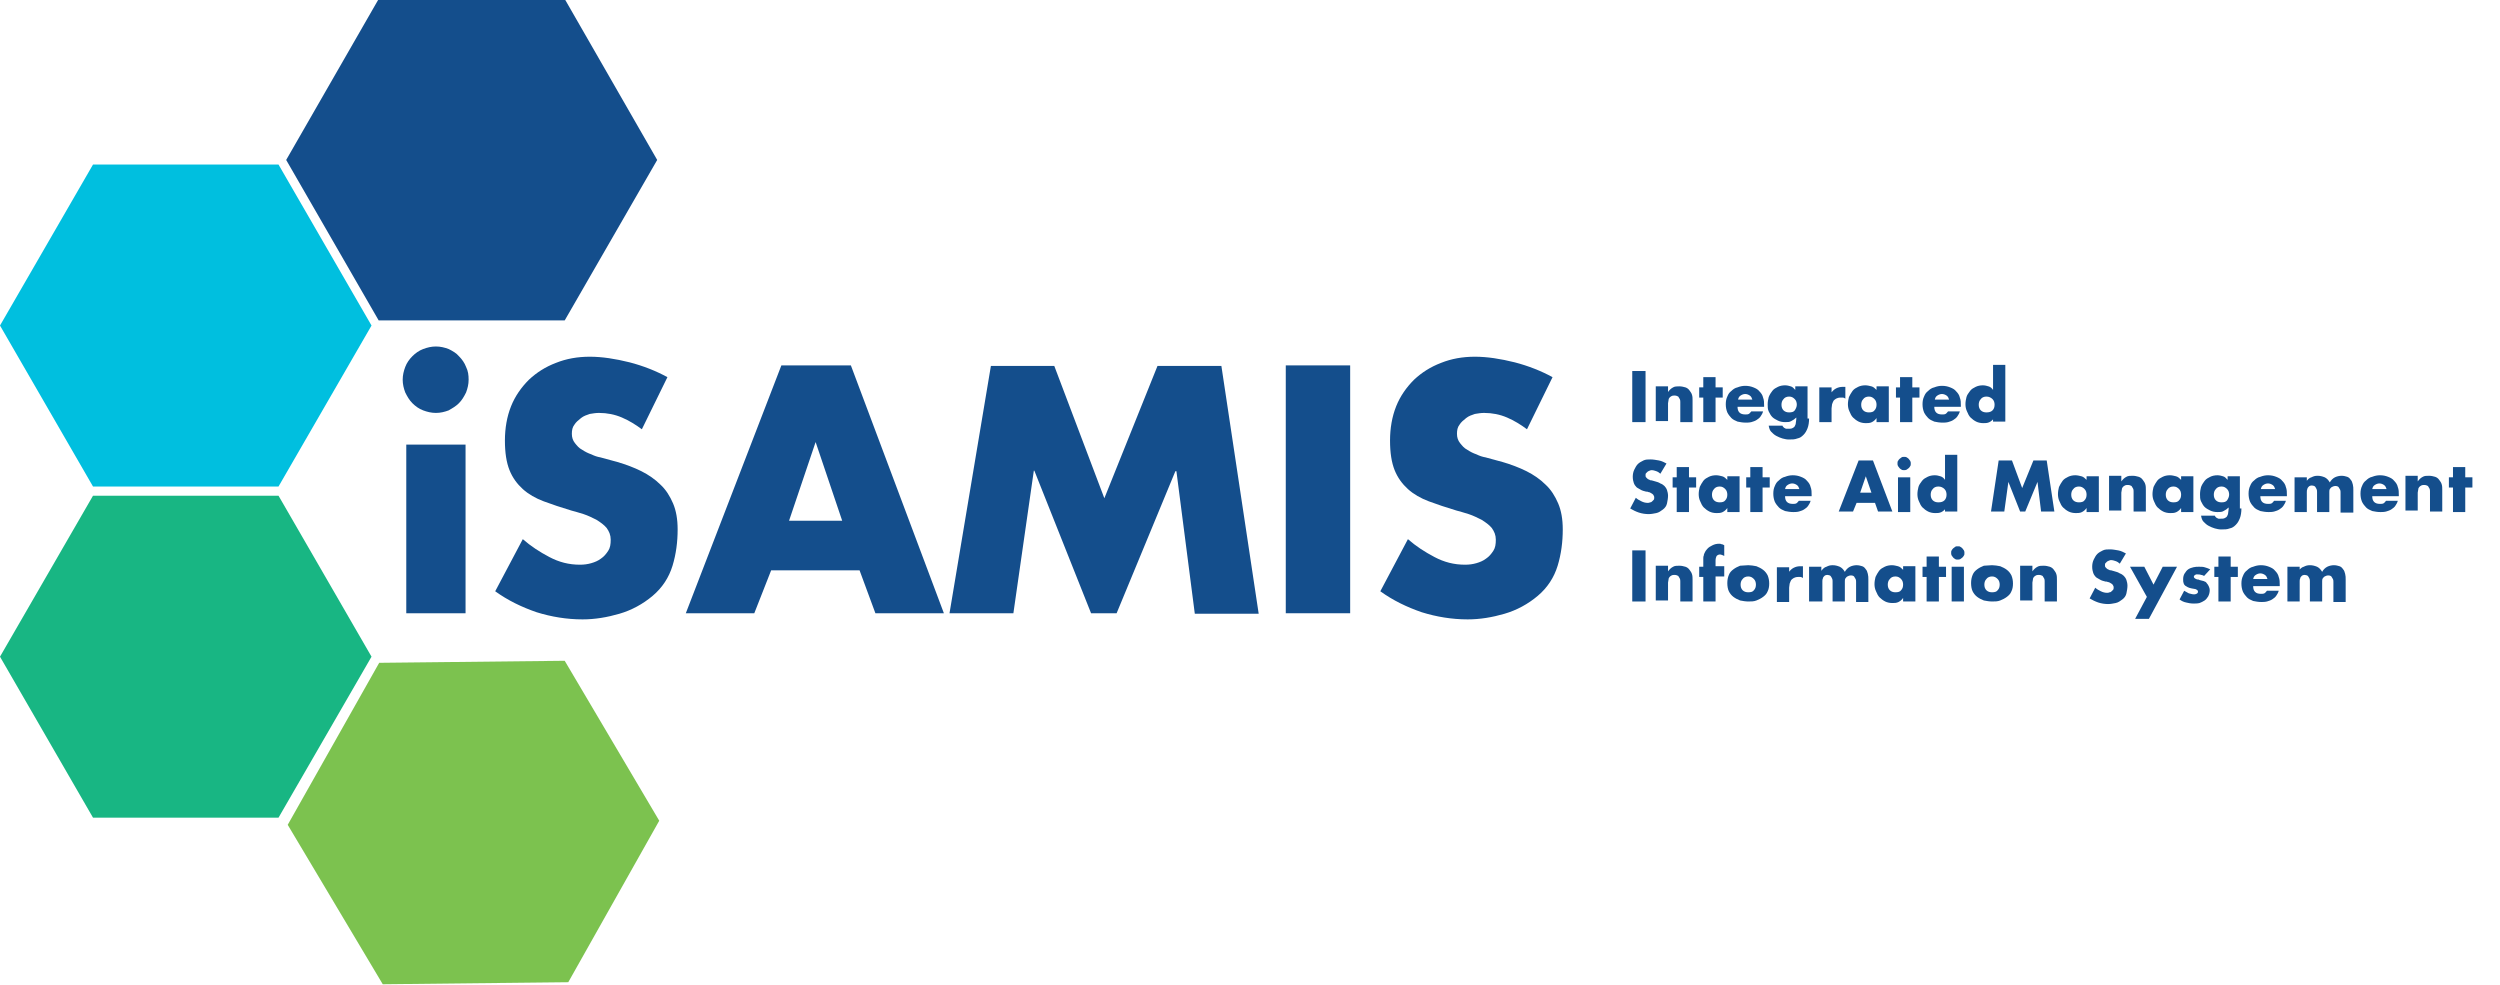
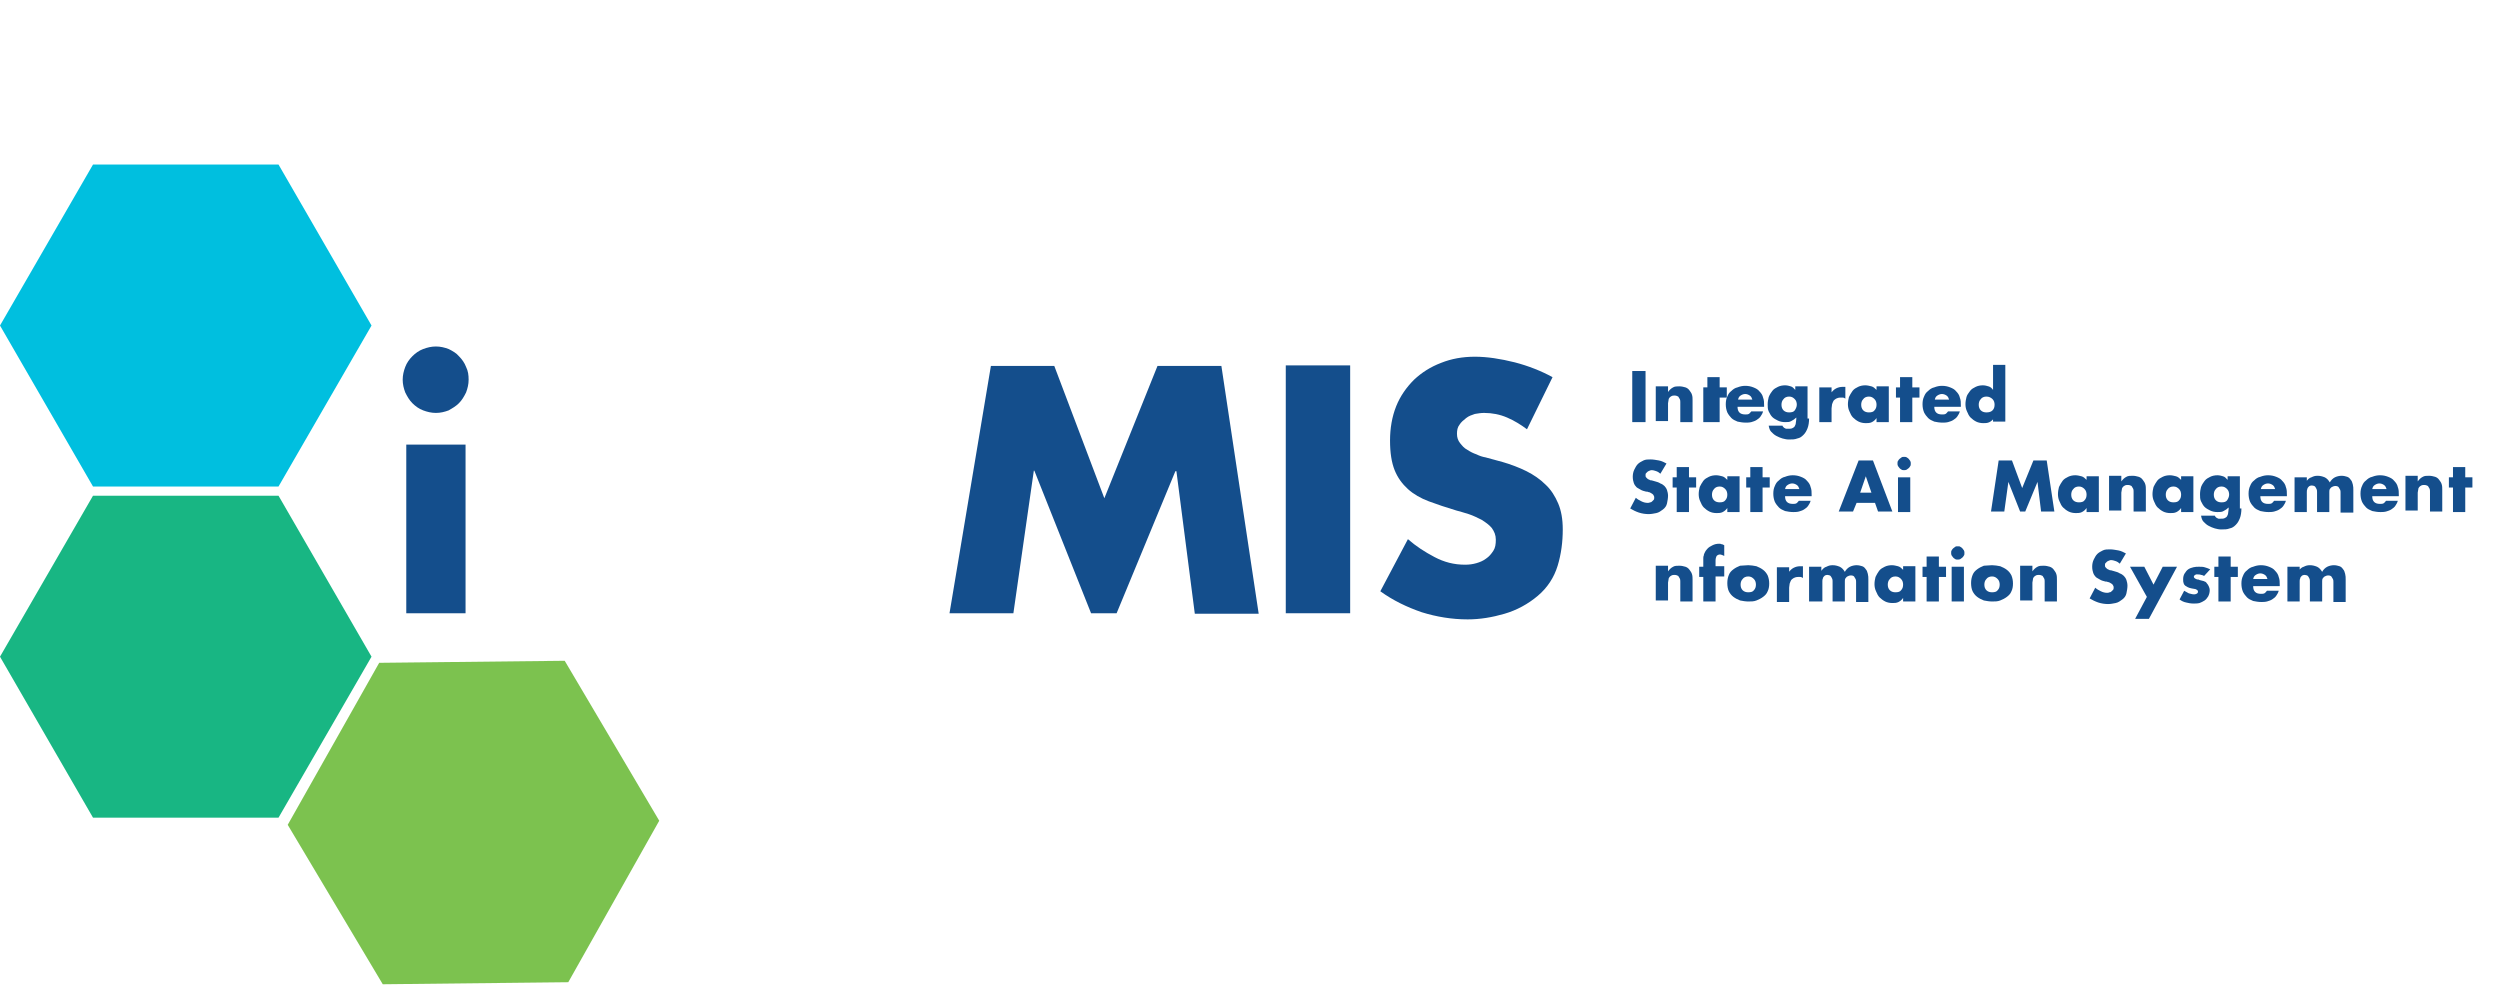
<svg xmlns="http://www.w3.org/2000/svg" version="1.1" id="Layer_1" x="0px" y="0px" viewBox="57 47 489.2 192.8" style="enable-background:new 57 93 500 276.2;" xml:space="preserve">
  <style type="text/css">
	.st0{fill:#00BFDF;}
	.st1{fill:#144E8C;}
	.st2{fill:#7CC24F;}
	.st3{fill:#18B683;}
</style>
  <g>
    <polygon class="st0" points="75.2,142.2 57,110.7 75.2,79.2 111.5,79.2 129.7,110.7 111.5,142.2  " />
-     <polygon class="st1" points="167.5,109.7 185.6,78.3 167.5,46.8 131.1,46.8 113,78.3 131.1,109.7  " />
    <polygon class="st2" points="168.2,239.2 186,207.6 167.5,176.3 131.2,176.7 113.3,208.4 131.9,239.6  " />
    <polygon class="st3" points="111.5,207 129.7,175.5 111.5,144 75.2,144 57,175.5 75.2,207  " />
  </g>
  <g>
    <path class="st1" d="M379,129.6h-2.6v-10h2.6V129.6z" />
    <path class="st1" d="M383.4,123.7L383.4,123.7c0.3-0.4,0.6-0.7,1-0.9c0.3-0.2,0.8-0.2,1.2-0.2c0.5,0,0.8,0.1,1.2,0.2   c0.3,0.1,0.6,0.3,0.8,0.6s0.4,0.5,0.5,0.9c0.1,0.3,0.1,0.7,0.1,1.1v4.2h-2.4v-3.3c0-0.2,0-0.4,0-0.6c0-0.2,0-0.4-0.1-0.6   s-0.2-0.3-0.3-0.5c-0.2-0.1-0.4-0.2-0.7-0.2c-0.2,0-0.4,0-0.6,0.1c-0.2,0.1-0.3,0.2-0.4,0.3c-0.1,0.1-0.2,0.3-0.2,0.5   c0,0.2-0.1,0.4-0.1,0.6v3.5H381v-6.8h2.4V123.7z" />
-     <path class="st1" d="M392.7,129.6h-2.4v-4.8h-0.8v-2h0.8v-2h2.4v2h1.4v2h-1.4V129.6z" />
+     <path class="st1" d="M392.7,129.6h-2.4v-4.8v-2h0.8v-2h2.4v2h1.4v2h-1.4V129.6z" />
    <path class="st1" d="M402.1,126.6H397c0,1,0.5,1.5,1.5,1.5c0.3,0,0.5,0,0.7-0.1c0.2-0.1,0.3-0.3,0.5-0.5h2.3   c-0.1,0.4-0.3,0.7-0.5,1c-0.2,0.3-0.5,0.5-0.8,0.7c-0.3,0.2-0.7,0.3-1,0.4c-0.4,0.1-0.8,0.1-1.1,0.1c-0.6,0-1.1-0.1-1.6-0.2   c-0.5-0.2-0.9-0.4-1.2-0.7s-0.6-0.7-0.8-1.1c-0.2-0.5-0.3-1-0.3-1.6c0-0.6,0.1-1.1,0.3-1.5c0.2-0.5,0.4-0.8,0.8-1.1   c0.3-0.3,0.7-0.6,1.2-0.7c0.5-0.2,1-0.3,1.5-0.3c0.6,0,1.1,0.1,1.6,0.3c0.5,0.2,0.9,0.4,1.2,0.8c0.3,0.3,0.6,0.7,0.7,1.2   c0.2,0.5,0.2,1,0.2,1.6V126.6z M399.9,125.2c-0.1-0.3-0.2-0.6-0.5-0.8c-0.3-0.2-0.6-0.3-0.9-0.3c-0.3,0-0.6,0.1-0.9,0.3   c-0.3,0.2-0.4,0.4-0.5,0.8H399.9z" />
    <path class="st1" d="M411,128.9c0,0.7-0.1,1.4-0.3,1.9c-0.2,0.5-0.4,0.9-0.8,1.3s-0.7,0.6-1.2,0.7c-0.5,0.2-1,0.2-1.7,0.2   c-0.4,0-0.8-0.1-1.2-0.2c-0.4-0.1-0.8-0.3-1.2-0.5c-0.4-0.2-0.7-0.5-1-0.8s-0.4-0.7-0.5-1.2h2.7c0,0.1,0.1,0.2,0.2,0.3   c0.1,0.1,0.2,0.2,0.3,0.2c0.1,0.1,0.2,0.1,0.3,0.1c0.1,0,0.2,0,0.3,0c0.3,0,0.6,0,0.8-0.1c0.2-0.1,0.4-0.2,0.5-0.4   c0.1-0.2,0.2-0.4,0.2-0.6s0.1-0.5,0.1-0.8v-0.3c-0.3,0.3-0.6,0.5-1,0.7c-0.3,0.2-0.7,0.2-1.2,0.2c-0.5,0-1-0.1-1.4-0.3   c-0.4-0.2-0.8-0.4-1.1-0.7s-0.5-0.7-0.7-1.1c-0.2-0.4-0.2-0.9-0.2-1.4c0-0.5,0.1-1,0.2-1.4c0.2-0.5,0.4-0.8,0.7-1.2   s0.7-0.6,1.1-0.8c0.4-0.2,0.9-0.3,1.4-0.3c0.4,0,0.8,0.1,1.1,0.2c0.4,0.1,0.6,0.4,0.9,0.7h0v-0.7h2.4V128.9z M407.1,124.6   c-0.5,0-0.9,0.2-1.1,0.5c-0.3,0.3-0.4,0.7-0.4,1.1c0,0.4,0.1,0.8,0.4,1.1c0.3,0.3,0.7,0.4,1.1,0.4c0.5,0,0.9-0.1,1.1-0.4   s0.4-0.7,0.4-1.1c0-0.4-0.1-0.8-0.4-1.1S407.6,124.6,407.1,124.6z" />
    <path class="st1" d="M415.3,123.9L415.3,123.9c0.3-0.4,0.6-0.7,1-0.9s0.8-0.3,1.3-0.3h0.5v2.3c-0.2-0.1-0.3-0.2-0.5-0.2   c-0.2,0-0.3,0-0.5,0c-0.3,0-0.6,0.1-0.8,0.2c-0.2,0.1-0.4,0.3-0.5,0.4c-0.1,0.2-0.2,0.4-0.3,0.7c0,0.3-0.1,0.5-0.1,0.8v2.7h-2.4   v-6.8h2.4V123.9z" />
    <path class="st1" d="M426.6,129.6h-2.4v-0.8h0c-0.2,0.3-0.5,0.6-0.9,0.8s-0.8,0.2-1.2,0.2c-0.5,0-1-0.1-1.4-0.3s-0.8-0.5-1.1-0.8   c-0.3-0.3-0.5-0.7-0.7-1.2c-0.2-0.4-0.3-0.9-0.3-1.4s0.1-1,0.2-1.4c0.2-0.4,0.4-0.8,0.7-1.2s0.7-0.6,1.1-0.8   c0.4-0.2,0.9-0.3,1.4-0.3c0.4,0,0.8,0.1,1.2,0.2c0.4,0.1,0.7,0.4,1,0.7v-0.7h2.4V129.6z M422.7,124.6c-0.5,0-0.9,0.2-1.1,0.5   c-0.3,0.3-0.4,0.7-0.4,1.1c0,0.4,0.1,0.8,0.4,1.1c0.3,0.3,0.7,0.4,1.1,0.4c0.5,0,0.9-0.1,1.1-0.4c0.3-0.3,0.4-0.7,0.4-1.1   c0-0.4-0.1-0.8-0.4-1.1S423.2,124.6,422.7,124.6z" />
    <path class="st1" d="M431.2,129.6h-2.4v-4.8H428v-2h0.8v-2h2.4v2h1.4v2h-1.4V129.6z" />
    <path class="st1" d="M440.6,126.6h-5.1c0,1,0.5,1.5,1.5,1.5c0.3,0,0.5,0,0.7-0.1c0.2-0.1,0.3-0.3,0.5-0.5h2.3   c-0.1,0.4-0.3,0.7-0.5,1c-0.2,0.3-0.5,0.5-0.8,0.7c-0.3,0.2-0.7,0.3-1,0.4c-0.4,0.1-0.8,0.1-1.1,0.1c-0.6,0-1.1-0.1-1.6-0.2   c-0.5-0.2-0.9-0.4-1.2-0.7s-0.6-0.7-0.8-1.1c-0.2-0.5-0.3-1-0.3-1.6c0-0.6,0.1-1.1,0.3-1.5c0.2-0.5,0.4-0.8,0.8-1.1   c0.3-0.3,0.7-0.6,1.2-0.7c0.5-0.2,1-0.3,1.5-0.3c0.6,0,1.1,0.1,1.6,0.3c0.5,0.2,0.9,0.4,1.2,0.8c0.3,0.3,0.6,0.7,0.7,1.2   c0.2,0.5,0.2,1,0.2,1.6V126.6z M438.4,125.2c-0.1-0.3-0.2-0.6-0.5-0.8c-0.3-0.2-0.6-0.3-0.9-0.3c-0.3,0-0.6,0.1-0.9,0.3   c-0.3,0.2-0.4,0.4-0.5,0.8H438.4z" />
    <path class="st1" d="M447.2,128.8L447.2,128.8c-0.2,0.3-0.5,0.6-0.9,0.8s-0.8,0.2-1.2,0.2c-0.5,0-1-0.1-1.4-0.3s-0.8-0.5-1.1-0.8   c-0.3-0.3-0.5-0.7-0.7-1.2c-0.2-0.4-0.3-0.9-0.3-1.4s0.1-1,0.2-1.4s0.4-0.8,0.7-1.2s0.7-0.6,1.1-0.8c0.4-0.2,0.9-0.3,1.4-0.3   c0.4,0,0.8,0.1,1.1,0.2c0.4,0.1,0.7,0.4,0.9,0.7v-4.9h2.4v11.1h-2.4V128.8z M445.7,124.6c-0.5,0-0.9,0.2-1.1,0.5   c-0.3,0.3-0.4,0.7-0.4,1.1c0,0.4,0.1,0.8,0.4,1.1c0.3,0.3,0.7,0.4,1.1,0.4c0.5,0,0.9-0.1,1.2-0.4c0.3-0.3,0.4-0.7,0.4-1.1   c0-0.4-0.1-0.8-0.4-1.1S446.2,124.6,445.7,124.6z" />
    <path class="st1" d="M381.9,139.7c-0.2-0.2-0.5-0.4-0.8-0.5s-0.6-0.2-0.9-0.2c-0.1,0-0.2,0-0.4,0.1s-0.3,0.1-0.4,0.2   c-0.1,0.1-0.2,0.2-0.3,0.3c-0.1,0.1-0.1,0.2-0.1,0.4c0,0.1,0,0.3,0.1,0.4c0.1,0.1,0.2,0.2,0.3,0.3c0.1,0.1,0.2,0.1,0.4,0.2   c0.1,0.1,0.3,0.1,0.4,0.1l0.7,0.2c0.4,0.1,0.7,0.2,1,0.4c0.3,0.1,0.6,0.3,0.8,0.5c0.2,0.2,0.4,0.5,0.5,0.8s0.2,0.7,0.2,1.1   c0,0.5-0.1,1-0.2,1.5c-0.1,0.5-0.4,0.9-0.8,1.2c-0.4,0.3-0.8,0.6-1.3,0.7c-0.5,0.1-1,0.2-1.5,0.2c-0.6,0-1.3-0.1-1.9-0.3   s-1.2-0.5-1.7-0.8l1.1-2.1c0.3,0.3,0.7,0.5,1.1,0.7c0.4,0.2,0.8,0.3,1.2,0.3c0.2,0,0.3,0,0.5-0.1c0.2,0,0.3-0.1,0.4-0.2   c0.1-0.1,0.2-0.2,0.3-0.3c0.1-0.1,0.1-0.3,0.1-0.5c0-0.2-0.1-0.3-0.2-0.5c-0.1-0.1-0.2-0.2-0.4-0.3c-0.2-0.1-0.3-0.2-0.5-0.2   c-0.2-0.1-0.3-0.1-0.5-0.1c-0.4-0.1-0.8-0.2-1.1-0.4s-0.6-0.3-0.8-0.5c-0.2-0.2-0.4-0.5-0.5-0.8c-0.1-0.3-0.2-0.7-0.2-1.2   c0-0.5,0.1-1,0.3-1.4c0.2-0.4,0.4-0.8,0.7-1.1s0.7-0.5,1.1-0.7c0.4-0.2,0.9-0.2,1.4-0.2c0.5,0,1,0.1,1.6,0.2s1.1,0.4,1.5,0.6   L381.9,139.7z" />
    <path class="st1" d="M387.5,147.2h-2.4v-4.8h-0.8v-2h0.8v-2h2.4v2h1.4v2h-1.4V147.2z" />
    <path class="st1" d="M397.4,147.2H395v-0.8h0c-0.2,0.3-0.5,0.6-0.9,0.8s-0.8,0.2-1.2,0.2c-0.5,0-1-0.1-1.4-0.3s-0.8-0.5-1.1-0.8   c-0.3-0.3-0.5-0.7-0.7-1.2c-0.2-0.4-0.3-0.9-0.3-1.4s0.1-1,0.2-1.4c0.2-0.4,0.4-0.8,0.7-1.2s0.7-0.6,1.1-0.8   c0.4-0.2,0.9-0.3,1.4-0.3c0.4,0,0.8,0.1,1.2,0.2c0.4,0.1,0.7,0.4,1,0.7v-0.7h2.4V147.2z M393.5,142.2c-0.5,0-0.9,0.2-1.1,0.5   c-0.3,0.3-0.4,0.7-0.4,1.1c0,0.4,0.1,0.8,0.4,1.1c0.3,0.3,0.7,0.4,1.1,0.4c0.5,0,0.9-0.1,1.1-0.4c0.3-0.3,0.4-0.7,0.4-1.1   c0-0.4-0.1-0.8-0.4-1.1S394,142.2,393.5,142.2z" />
    <path class="st1" d="M401.9,147.2h-2.4v-4.8h-0.8v-2h0.8v-2h2.4v2h1.4v2h-1.4V147.2z" />
    <path class="st1" d="M411.4,144.1h-5.1c0,1,0.5,1.5,1.5,1.5c0.3,0,0.5,0,0.7-0.1c0.2-0.1,0.3-0.3,0.5-0.5h2.3   c-0.1,0.4-0.3,0.7-0.5,1c-0.2,0.3-0.5,0.5-0.8,0.7c-0.3,0.2-0.7,0.3-1,0.4c-0.4,0.1-0.8,0.1-1.1,0.1c-0.6,0-1.1-0.1-1.6-0.2   c-0.5-0.2-0.9-0.4-1.2-0.7s-0.6-0.7-0.8-1.1c-0.2-0.5-0.3-1-0.3-1.6c0-0.6,0.1-1.1,0.3-1.5c0.2-0.5,0.4-0.8,0.8-1.1   c0.3-0.3,0.7-0.6,1.2-0.7c0.5-0.2,1-0.3,1.5-0.3c0.6,0,1.1,0.1,1.6,0.3c0.5,0.2,0.9,0.4,1.2,0.8c0.3,0.3,0.6,0.7,0.7,1.2   c0.2,0.5,0.2,1,0.2,1.6V144.1z M409.1,142.7c-0.1-0.3-0.2-0.6-0.5-0.8c-0.3-0.2-0.6-0.3-0.9-0.3c-0.3,0-0.6,0.1-0.9,0.3   c-0.3,0.2-0.4,0.4-0.5,0.8H409.1z" />
    <path class="st1" d="M420.3,145.4l-0.7,1.7h-2.8l3.9-10h2.8l3.8,10h-2.8l-0.6-1.7H420.3z M422.1,140.2L422.1,140.2l-1.1,3.2h2.2   L422.1,140.2z" />
    <path class="st1" d="M429.6,136.4c0.2,0,0.4,0,0.5,0.1c0.2,0.1,0.3,0.2,0.4,0.3c0.1,0.1,0.2,0.3,0.3,0.4c0.1,0.2,0.1,0.3,0.1,0.5   c0,0.2,0,0.4-0.1,0.5c-0.1,0.2-0.2,0.3-0.3,0.4c-0.1,0.1-0.3,0.2-0.4,0.3c-0.2,0.1-0.3,0.1-0.5,0.1s-0.4,0-0.5-0.1   c-0.2-0.1-0.3-0.2-0.4-0.3c-0.1-0.1-0.2-0.3-0.3-0.4c-0.1-0.2-0.1-0.3-0.1-0.5c0-0.2,0-0.4,0.1-0.5c0.1-0.2,0.2-0.3,0.3-0.4   s0.3-0.2,0.4-0.3C429.2,136.4,429.4,136.4,429.6,136.4z M430.8,147.2h-2.4v-6.8h2.4V147.2z" />
-     <path class="st1" d="M437.8,146.4L437.8,146.4c-0.2,0.3-0.5,0.6-0.9,0.8s-0.8,0.2-1.2,0.2c-0.5,0-1-0.1-1.4-0.3s-0.8-0.5-1.1-0.8   c-0.3-0.3-0.5-0.7-0.7-1.2c-0.2-0.4-0.3-0.9-0.3-1.4s0.1-1,0.2-1.4s0.4-0.8,0.7-1.2s0.7-0.6,1.1-0.8c0.4-0.2,0.9-0.3,1.4-0.3   c0.4,0,0.8,0.1,1.1,0.2c0.4,0.1,0.7,0.4,0.9,0.7v-4.9h2.4v11.1h-2.4V146.4z M436.3,142.2c-0.5,0-0.9,0.2-1.1,0.5   c-0.3,0.3-0.4,0.7-0.4,1.1c0,0.4,0.1,0.8,0.4,1.1c0.3,0.3,0.7,0.4,1.1,0.4c0.5,0,0.9-0.1,1.2-0.4c0.3-0.3,0.4-0.7,0.4-1.1   c0-0.4-0.1-0.8-0.4-1.1S436.8,142.2,436.3,142.2z" />
    <path class="st1" d="M448.1,137.1h2.6l2,5.4l2.2-5.4h2.6l1.5,10h-2.6l-0.7-5.8h0l-2.4,5.8h-1l-2.3-5.8h0l-0.8,5.8h-2.6L448.1,137.1   z" />
    <path class="st1" d="M467.7,147.2h-2.4v-0.8h0c-0.2,0.3-0.5,0.6-0.9,0.8s-0.8,0.2-1.2,0.2c-0.5,0-1-0.1-1.4-0.3s-0.8-0.5-1.1-0.8   c-0.3-0.3-0.5-0.7-0.7-1.2c-0.2-0.4-0.3-0.9-0.3-1.4s0.1-1,0.2-1.4c0.2-0.4,0.4-0.8,0.7-1.2s0.7-0.6,1.1-0.8   c0.4-0.2,0.9-0.3,1.4-0.3c0.4,0,0.8,0.1,1.2,0.2c0.4,0.1,0.7,0.4,1,0.7v-0.7h2.4V147.2z M463.8,142.2c-0.5,0-0.9,0.2-1.1,0.5   c-0.3,0.3-0.4,0.7-0.4,1.1c0,0.4,0.1,0.8,0.4,1.1c0.3,0.3,0.7,0.4,1.1,0.4c0.5,0,0.9-0.1,1.1-0.4c0.3-0.3,0.4-0.7,0.4-1.1   c0-0.4-0.1-0.8-0.4-1.1S464.3,142.2,463.8,142.2z" />
    <path class="st1" d="M472.1,141.2L472.1,141.2c0.3-0.4,0.6-0.7,1-0.9c0.3-0.2,0.8-0.2,1.2-0.2c0.5,0,0.8,0.1,1.2,0.2   c0.3,0.1,0.6,0.3,0.8,0.6s0.4,0.5,0.5,0.9c0.1,0.3,0.1,0.7,0.1,1.1v4.2h-2.4v-3.3c0-0.2,0-0.4,0-0.6c0-0.2,0-0.4-0.1-0.6   s-0.2-0.3-0.3-0.5c-0.2-0.1-0.4-0.2-0.7-0.2c-0.2,0-0.4,0-0.6,0.1c-0.2,0.1-0.3,0.2-0.4,0.3c-0.1,0.1-0.2,0.3-0.2,0.5   c0,0.2-0.1,0.4-0.1,0.6v3.5h-2.4v-6.8h2.4V141.2z" />
    <path class="st1" d="M486.2,147.2h-2.4v-0.8h0c-0.2,0.3-0.5,0.6-0.9,0.8s-0.8,0.2-1.2,0.2c-0.5,0-1-0.1-1.4-0.3s-0.8-0.5-1.1-0.8   c-0.3-0.3-0.5-0.7-0.7-1.2c-0.2-0.4-0.3-0.9-0.3-1.4s0.1-1,0.2-1.4c0.2-0.4,0.4-0.8,0.7-1.2s0.7-0.6,1.1-0.8   c0.4-0.2,0.9-0.3,1.4-0.3c0.4,0,0.8,0.1,1.2,0.2c0.4,0.1,0.7,0.4,1,0.7v-0.7h2.4V147.2z M482.3,142.2c-0.5,0-0.9,0.2-1.1,0.5   c-0.3,0.3-0.4,0.7-0.4,1.1c0,0.4,0.1,0.8,0.4,1.1c0.3,0.3,0.7,0.4,1.1,0.4c0.5,0,0.9-0.1,1.1-0.4c0.3-0.3,0.4-0.7,0.4-1.1   c0-0.4-0.1-0.8-0.4-1.1S482.8,142.2,482.3,142.2z" />
    <path class="st1" d="M495.6,146.5c0,0.7-0.1,1.4-0.3,1.9c-0.2,0.5-0.4,0.9-0.8,1.3s-0.7,0.6-1.2,0.7c-0.5,0.2-1,0.2-1.7,0.2   c-0.4,0-0.8-0.1-1.2-0.2c-0.4-0.1-0.8-0.3-1.2-0.5c-0.4-0.2-0.7-0.5-1-0.8s-0.4-0.7-0.5-1.2h2.7c0,0.1,0.1,0.2,0.2,0.3   c0.1,0.1,0.2,0.2,0.3,0.2c0.1,0.1,0.2,0.1,0.3,0.1c0.1,0,0.2,0,0.3,0c0.3,0,0.6,0,0.8-0.1c0.2-0.1,0.4-0.2,0.5-0.4   c0.1-0.2,0.2-0.4,0.2-0.6s0.1-0.5,0.1-0.8v-0.3c-0.3,0.3-0.6,0.5-1,0.7c-0.3,0.2-0.7,0.2-1.2,0.2c-0.5,0-1-0.1-1.4-0.3   c-0.4-0.2-0.8-0.4-1.1-0.7s-0.5-0.7-0.7-1.1c-0.2-0.4-0.2-0.9-0.2-1.4c0-0.5,0.1-1,0.2-1.4c0.2-0.5,0.4-0.8,0.7-1.2   s0.7-0.6,1.1-0.8c0.4-0.2,0.9-0.3,1.4-0.3c0.4,0,0.8,0.1,1.1,0.2c0.4,0.1,0.6,0.4,0.9,0.7h0v-0.7h2.4V146.5z M491.7,142.2   c-0.5,0-0.9,0.2-1.1,0.5c-0.3,0.3-0.4,0.7-0.4,1.1c0,0.4,0.1,0.8,0.4,1.1c0.3,0.3,0.7,0.4,1.1,0.4c0.5,0,0.9-0.1,1.1-0.4   s0.4-0.7,0.4-1.1c0-0.4-0.1-0.8-0.4-1.1S492.2,142.2,491.7,142.2z" />
    <path class="st1" d="M504.4,144.1h-5.1c0,1,0.5,1.5,1.5,1.5c0.3,0,0.5,0,0.7-0.1c0.2-0.1,0.3-0.3,0.5-0.5h2.3   c-0.1,0.4-0.3,0.7-0.5,1c-0.2,0.3-0.5,0.5-0.8,0.7c-0.3,0.2-0.7,0.3-1,0.4c-0.4,0.1-0.8,0.1-1.1,0.1c-0.6,0-1.1-0.1-1.6-0.2   c-0.5-0.2-0.9-0.4-1.2-0.7s-0.6-0.7-0.8-1.1c-0.2-0.5-0.3-1-0.3-1.6c0-0.6,0.1-1.1,0.3-1.5c0.2-0.5,0.4-0.8,0.8-1.1   c0.3-0.3,0.7-0.6,1.2-0.7c0.5-0.2,1-0.3,1.5-0.3c0.6,0,1.1,0.1,1.6,0.3c0.5,0.2,0.9,0.4,1.2,0.8c0.3,0.3,0.6,0.7,0.7,1.2   c0.2,0.5,0.2,1,0.2,1.6V144.1z M502.2,142.7c-0.1-0.3-0.2-0.6-0.5-0.8c-0.3-0.2-0.6-0.3-0.9-0.3c-0.3,0-0.6,0.1-0.9,0.3   c-0.3,0.2-0.4,0.4-0.5,0.8H502.2z" />
    <path class="st1" d="M508.3,141.2L508.3,141.2c0.3-0.4,0.6-0.7,1-0.8c0.4-0.2,0.7-0.3,1.2-0.3c0.5,0,0.9,0.1,1.4,0.3   c0.4,0.2,0.7,0.5,1,1c0.2-0.4,0.6-0.8,1-1c0.4-0.2,0.9-0.3,1.3-0.3c0.4,0,0.8,0.1,1.1,0.2s0.5,0.3,0.7,0.6c0.2,0.2,0.3,0.5,0.4,0.9   s0.1,0.7,0.1,1.1v4.4H515v-3.3c0-0.2,0-0.4,0-0.6c0-0.2,0-0.4-0.1-0.6c-0.1-0.2-0.2-0.3-0.3-0.5c-0.1-0.1-0.3-0.2-0.6-0.2   c-0.3,0-0.5,0.1-0.7,0.2c-0.2,0.1-0.3,0.3-0.4,0.4c-0.1,0.2-0.1,0.4-0.1,0.6c0,0.2,0,0.4,0,0.6v3.3h-2.4v-3.3c0-0.2,0-0.4,0-0.6   c0-0.2,0-0.4-0.1-0.6c-0.1-0.2-0.2-0.4-0.3-0.5c-0.1-0.1-0.4-0.2-0.6-0.2c-0.3,0-0.5,0.1-0.6,0.2c-0.1,0.1-0.3,0.3-0.3,0.5   c-0.1,0.2-0.1,0.4-0.1,0.6c0,0.2,0,0.4,0,0.6v3.3h-2.4v-6.8h2.4V141.2z" />
    <path class="st1" d="M526.3,144.1h-5.1c0,1,0.5,1.5,1.5,1.5c0.3,0,0.5,0,0.7-0.1c0.2-0.1,0.3-0.3,0.5-0.5h2.3   c-0.1,0.4-0.3,0.7-0.5,1c-0.2,0.3-0.5,0.5-0.8,0.7c-0.3,0.2-0.7,0.3-1,0.4c-0.4,0.1-0.8,0.1-1.1,0.1c-0.6,0-1.1-0.1-1.6-0.2   c-0.5-0.2-0.9-0.4-1.2-0.7s-0.6-0.7-0.8-1.1c-0.2-0.5-0.3-1-0.3-1.6c0-0.6,0.1-1.1,0.3-1.5c0.2-0.5,0.4-0.8,0.8-1.1   c0.3-0.3,0.7-0.6,1.2-0.7c0.5-0.2,1-0.3,1.5-0.3c0.6,0,1.1,0.1,1.6,0.3c0.5,0.2,0.9,0.4,1.2,0.8c0.3,0.3,0.6,0.7,0.7,1.2   c0.2,0.5,0.2,1,0.2,1.6V144.1z M524,142.7c-0.1-0.3-0.2-0.6-0.5-0.8c-0.3-0.2-0.6-0.3-0.9-0.3c-0.3,0-0.6,0.1-0.9,0.3   c-0.3,0.2-0.4,0.4-0.5,0.8H524z" />
    <path class="st1" d="M530.1,141.2L530.1,141.2c0.3-0.4,0.6-0.7,1-0.9c0.3-0.2,0.8-0.2,1.2-0.2c0.5,0,0.8,0.1,1.2,0.2   c0.3,0.1,0.6,0.3,0.8,0.6s0.4,0.5,0.5,0.9c0.1,0.3,0.1,0.7,0.1,1.1v4.2h-2.4v-3.3c0-0.2,0-0.4,0-0.6c0-0.2,0-0.4-0.1-0.6   s-0.2-0.3-0.3-0.5c-0.2-0.1-0.4-0.2-0.7-0.2c-0.2,0-0.4,0-0.6,0.1c-0.2,0.1-0.3,0.2-0.4,0.3c-0.1,0.1-0.2,0.3-0.2,0.5   c0,0.2-0.1,0.4-0.1,0.6v3.5h-2.4v-6.8h2.4V141.2z" />
    <path class="st1" d="M539.4,147.2H537v-4.8h-0.8v-2h0.8v-2h2.4v2h1.4v2h-1.4V147.2z" />
-     <path class="st1" d="M379,164.7h-2.6v-10h2.6V164.7z" />
    <path class="st1" d="M383.4,158.8L383.4,158.8c0.3-0.4,0.6-0.7,1-0.9c0.3-0.2,0.8-0.2,1.2-0.2c0.5,0,0.8,0.1,1.2,0.2   c0.3,0.1,0.6,0.3,0.8,0.6s0.4,0.5,0.5,0.9c0.1,0.3,0.1,0.7,0.1,1.1v4.2h-2.4v-3.3c0-0.2,0-0.4,0-0.6c0-0.2,0-0.4-0.1-0.6   s-0.2-0.3-0.3-0.5c-0.2-0.1-0.4-0.2-0.7-0.2c-0.2,0-0.4,0-0.6,0.1c-0.2,0.1-0.3,0.2-0.4,0.3c-0.1,0.1-0.2,0.3-0.2,0.5   c0,0.2-0.1,0.4-0.1,0.6v3.5H381v-6.8h2.4V158.8z" />
    <path class="st1" d="M392.7,164.7h-2.4v-4.8h-0.8v-2h0.8V157c0-0.2,0-0.5,0-0.7s0-0.4,0.1-0.6c0-0.2,0.1-0.4,0.2-0.6   c0.1-0.2,0.2-0.4,0.4-0.6c0.3-0.4,0.7-0.6,1.1-0.8c0.4-0.2,0.8-0.3,1.3-0.3c0.2,0,0.3,0,0.5,0.1c0.2,0,0.3,0.1,0.5,0.2v2.1   c-0.1-0.1-0.3-0.1-0.4-0.2c-0.1,0-0.3-0.1-0.4-0.1c-0.3,0-0.5,0.1-0.7,0.3c-0.1,0.2-0.2,0.5-0.2,0.9v1.1h1.7v2h-1.7V164.7z" />
    <path class="st1" d="M399.1,157.6c0.5,0,1.1,0.1,1.6,0.2c0.5,0.2,0.9,0.4,1.3,0.7c0.4,0.3,0.7,0.7,0.9,1.1c0.2,0.5,0.3,1,0.3,1.6   c0,0.6-0.1,1.1-0.3,1.5c-0.2,0.5-0.5,0.8-0.9,1.1s-0.8,0.5-1.3,0.7s-1,0.2-1.6,0.2c-0.5,0-1.1-0.1-1.6-0.2   c-0.5-0.2-0.9-0.4-1.3-0.7c-0.4-0.3-0.7-0.7-0.9-1.1c-0.2-0.4-0.3-1-0.3-1.6c0-0.6,0.1-1.1,0.3-1.6s0.5-0.8,0.9-1.1   c0.4-0.3,0.8-0.5,1.3-0.7C398,157.7,398.6,157.6,399.1,157.6z M399.1,159.8c-0.5,0-0.9,0.2-1.1,0.5c-0.3,0.3-0.4,0.7-0.4,1.1   c0,0.4,0.1,0.8,0.4,1.1c0.3,0.3,0.7,0.4,1.1,0.4c0.5,0,0.9-0.1,1.1-0.4c0.3-0.3,0.4-0.7,0.4-1.1c0-0.4-0.1-0.8-0.4-1.1   S399.6,159.8,399.1,159.8z" />
    <path class="st1" d="M407,159L407,159c0.3-0.4,0.6-0.7,1-0.9s0.8-0.3,1.3-0.3h0.5v2.3c-0.2-0.1-0.3-0.2-0.5-0.2c-0.2,0-0.3,0-0.5,0   c-0.3,0-0.6,0.1-0.8,0.2c-0.2,0.1-0.4,0.3-0.5,0.4c-0.1,0.2-0.2,0.4-0.3,0.7c0,0.3-0.1,0.5-0.1,0.8v2.8h-2.4v-6.8h2.4V159z" />
    <path class="st1" d="M413.4,158.7L413.4,158.7c0.3-0.4,0.6-0.7,1-0.8c0.4-0.2,0.7-0.3,1.2-0.3c0.5,0,0.9,0.1,1.4,0.3   c0.4,0.2,0.7,0.5,1,1c0.2-0.4,0.6-0.8,1-1c0.4-0.2,0.9-0.3,1.3-0.3c0.4,0,0.8,0.1,1.1,0.2s0.5,0.3,0.7,0.6c0.2,0.2,0.3,0.5,0.4,0.9   s0.1,0.7,0.1,1.1v4.4h-2.4v-3.3c0-0.2,0-0.4,0-0.6c0-0.2,0-0.4-0.1-0.6c-0.1-0.2-0.2-0.3-0.3-0.5c-0.1-0.1-0.3-0.2-0.6-0.2   c-0.3,0-0.5,0.1-0.7,0.2c-0.2,0.1-0.3,0.3-0.4,0.4c-0.1,0.2-0.1,0.4-0.1,0.6c0,0.2,0,0.4,0,0.6v3.3h-2.4v-3.3c0-0.2,0-0.4,0-0.6   c0-0.2,0-0.4-0.1-0.6c-0.1-0.2-0.2-0.4-0.3-0.5c-0.1-0.1-0.4-0.2-0.6-0.2c-0.3,0-0.5,0.1-0.6,0.2c-0.1,0.1-0.3,0.3-0.3,0.5   c-0.1,0.2-0.1,0.4-0.1,0.6c0,0.2,0,0.4,0,0.6v3.3H411v-6.8h2.4V158.7z" />
    <path class="st1" d="M431.8,164.7h-2.4V164h0c-0.2,0.3-0.5,0.6-0.9,0.8s-0.8,0.2-1.2,0.2c-0.5,0-1-0.1-1.4-0.3s-0.8-0.5-1.1-0.8   c-0.3-0.3-0.5-0.7-0.7-1.2c-0.2-0.4-0.3-0.9-0.3-1.4s0.1-1,0.2-1.4c0.2-0.4,0.4-0.8,0.7-1.2s0.7-0.6,1.1-0.8   c0.4-0.2,0.9-0.3,1.4-0.3c0.4,0,0.8,0.1,1.2,0.2c0.4,0.1,0.7,0.4,1,0.7v-0.7h2.4V164.7z M427.9,159.8c-0.5,0-0.9,0.2-1.1,0.5   c-0.3,0.3-0.4,0.7-0.4,1.1c0,0.4,0.1,0.8,0.4,1.1c0.3,0.3,0.7,0.4,1.1,0.4c0.5,0,0.9-0.1,1.1-0.4c0.3-0.3,0.4-0.7,0.4-1.1   c0-0.4-0.1-0.8-0.4-1.1S428.4,159.8,427.9,159.8z" />
    <path class="st1" d="M436.4,164.7H434v-4.8h-0.8v-2h0.8v-2h2.4v2h1.4v2h-1.4V164.7z" />
    <path class="st1" d="M440.1,153.9c0.2,0,0.4,0,0.5,0.1c0.2,0.1,0.3,0.2,0.4,0.3c0.1,0.1,0.2,0.3,0.3,0.4c0.1,0.2,0.1,0.3,0.1,0.5   c0,0.2,0,0.4-0.1,0.5c-0.1,0.2-0.2,0.3-0.3,0.4c-0.1,0.1-0.3,0.2-0.4,0.3c-0.2,0.1-0.3,0.1-0.5,0.1s-0.4,0-0.5-0.1   c-0.2-0.1-0.3-0.2-0.4-0.3c-0.1-0.1-0.2-0.3-0.3-0.4c-0.1-0.2-0.1-0.3-0.1-0.5c0-0.2,0-0.4,0.1-0.5c0.1-0.2,0.2-0.3,0.3-0.4   s0.3-0.2,0.4-0.3C439.7,153.9,439.9,153.9,440.1,153.9z M441.3,164.7h-2.4v-6.8h2.4V164.7z" />
    <path class="st1" d="M446.8,157.6c0.5,0,1.1,0.1,1.6,0.2c0.5,0.2,0.9,0.4,1.3,0.7c0.4,0.3,0.7,0.7,0.9,1.1c0.2,0.5,0.3,1,0.3,1.6   c0,0.6-0.1,1.1-0.3,1.5c-0.2,0.5-0.5,0.8-0.9,1.1s-0.8,0.5-1.3,0.7s-1,0.2-1.6,0.2c-0.5,0-1.1-0.1-1.6-0.2   c-0.5-0.2-0.9-0.4-1.3-0.7c-0.4-0.3-0.7-0.7-0.9-1.1c-0.2-0.4-0.3-1-0.3-1.6c0-0.6,0.1-1.1,0.3-1.6s0.5-0.8,0.9-1.1   c0.4-0.3,0.8-0.5,1.3-0.7C445.7,157.7,446.2,157.6,446.8,157.6z M446.8,159.8c-0.5,0-0.9,0.2-1.1,0.5c-0.3,0.3-0.4,0.7-0.4,1.1   c0,0.4,0.1,0.8,0.4,1.1c0.3,0.3,0.7,0.4,1.1,0.4c0.5,0,0.9-0.1,1.1-0.4c0.3-0.3,0.4-0.7,0.4-1.1c0-0.4-0.1-0.8-0.4-1.1   S447.3,159.8,446.8,159.8z" />
    <path class="st1" d="M454.7,158.8L454.7,158.8c0.3-0.4,0.6-0.7,1-0.9c0.3-0.2,0.8-0.2,1.2-0.2c0.5,0,0.8,0.1,1.2,0.2   c0.3,0.1,0.6,0.3,0.8,0.6s0.4,0.5,0.5,0.9c0.1,0.3,0.1,0.7,0.1,1.1v4.2h-2.4v-3.3c0-0.2,0-0.4,0-0.6c0-0.2,0-0.4-0.1-0.6   s-0.2-0.3-0.3-0.5c-0.2-0.1-0.4-0.2-0.7-0.2c-0.2,0-0.4,0-0.6,0.1c-0.2,0.1-0.3,0.2-0.4,0.3c-0.1,0.1-0.2,0.3-0.2,0.5   c0,0.2-0.1,0.4-0.1,0.6v3.5h-2.4v-6.8h2.4V158.8z" />
    <path class="st1" d="M471.8,157.3c-0.2-0.2-0.5-0.4-0.8-0.5s-0.6-0.2-0.9-0.2c-0.1,0-0.2,0-0.4,0.1s-0.3,0.1-0.4,0.2   c-0.1,0.1-0.2,0.2-0.3,0.3c-0.1,0.1-0.1,0.2-0.1,0.4c0,0.1,0,0.3,0.1,0.4c0.1,0.1,0.2,0.2,0.3,0.3c0.1,0.1,0.2,0.1,0.4,0.2   c0.1,0.1,0.3,0.1,0.4,0.1l0.7,0.2c0.4,0.1,0.7,0.2,1,0.4c0.3,0.1,0.6,0.3,0.8,0.5c0.2,0.2,0.4,0.5,0.5,0.8c0.1,0.3,0.2,0.7,0.2,1.1   c0,0.5-0.1,1-0.2,1.5c-0.1,0.5-0.4,0.9-0.8,1.2c-0.4,0.3-0.8,0.6-1.3,0.7c-0.5,0.1-1,0.2-1.5,0.2c-0.6,0-1.3-0.1-1.9-0.3   s-1.2-0.5-1.7-0.8l1.1-2.1c0.3,0.3,0.7,0.5,1.1,0.7c0.4,0.2,0.8,0.3,1.2,0.3c0.2,0,0.3,0,0.5-0.1c0.2,0,0.3-0.1,0.4-0.2   c0.1-0.1,0.2-0.2,0.3-0.3c0.1-0.1,0.1-0.3,0.1-0.5c0-0.2-0.1-0.3-0.2-0.5c-0.1-0.1-0.2-0.2-0.4-0.3c-0.2-0.1-0.3-0.2-0.5-0.2   c-0.2-0.1-0.3-0.1-0.5-0.1c-0.4-0.1-0.8-0.2-1.1-0.4s-0.6-0.3-0.8-0.5c-0.2-0.2-0.4-0.5-0.5-0.8c-0.1-0.3-0.2-0.7-0.2-1.2   c0-0.5,0.1-1,0.3-1.4c0.2-0.4,0.4-0.8,0.7-1.1s0.7-0.5,1.1-0.7c0.4-0.2,0.9-0.2,1.4-0.2c0.5,0,1,0.1,1.6,0.2s1.1,0.4,1.5,0.6   L471.8,157.3z" />
    <path class="st1" d="M473.8,157.9h2.8l1.8,3.5l1.8-3.5h2.8l-5.5,10.2h-2.7l2.3-4.3L473.8,157.9z" />
    <path class="st1" d="M488.3,159.7c-0.2-0.1-0.4-0.2-0.6-0.2c-0.2-0.1-0.5-0.1-0.7-0.1c-0.1,0-0.1,0-0.2,0s-0.2,0-0.2,0.1   c-0.1,0-0.1,0.1-0.2,0.1c-0.1,0.1-0.1,0.1-0.1,0.2c0,0.1,0,0.2,0.1,0.3c0.1,0.1,0.2,0.1,0.3,0.2c0.1,0,0.2,0.1,0.4,0.1   c0.1,0,0.2,0,0.3,0.1c0.3,0.1,0.5,0.1,0.8,0.2s0.5,0.2,0.6,0.4c0.2,0.2,0.3,0.4,0.4,0.6c0.1,0.2,0.2,0.5,0.2,0.8   c0,0.4-0.1,0.8-0.3,1.2c-0.2,0.3-0.4,0.6-0.7,0.8s-0.7,0.4-1,0.5c-0.4,0.1-0.8,0.1-1.2,0.1c-0.5,0-1-0.1-1.4-0.2   c-0.5-0.1-0.9-0.3-1.3-0.6l0.9-1.7c0.3,0.2,0.6,0.3,0.9,0.5c0.4,0.1,0.7,0.2,1,0.2c0.2,0,0.3,0,0.5-0.1c0.2-0.1,0.3-0.2,0.3-0.4   c0-0.1,0-0.2-0.1-0.3s-0.2-0.1-0.3-0.2c-0.1,0-0.3-0.1-0.5-0.1c-0.2,0-0.4-0.1-0.5-0.1s-0.4-0.1-0.6-0.2c-0.2-0.1-0.3-0.2-0.5-0.3   c-0.1-0.1-0.3-0.3-0.3-0.5c-0.1-0.2-0.1-0.5-0.1-0.8c0-0.4,0.1-0.8,0.3-1.1c0.2-0.3,0.4-0.6,0.7-0.8c0.3-0.2,0.6-0.3,1-0.4   s0.7-0.1,1.1-0.1c0.4,0,0.8,0,1.1,0.1s0.7,0.2,1.1,0.4L488.3,159.7z" />
    <path class="st1" d="M493.5,164.7h-2.4v-4.8h-0.8v-2h0.8v-2h2.4v2h1.4v2h-1.4V164.7z" />
    <path class="st1" d="M503,161.7h-5.1c0,1,0.5,1.5,1.5,1.5c0.3,0,0.5,0,0.7-0.1c0.2-0.1,0.3-0.3,0.5-0.5h2.3c-0.1,0.4-0.3,0.7-0.5,1   c-0.2,0.3-0.5,0.5-0.8,0.7c-0.3,0.2-0.7,0.3-1,0.4c-0.4,0.1-0.8,0.1-1.1,0.1c-0.6,0-1.1-0.1-1.6-0.2c-0.5-0.2-0.9-0.4-1.2-0.7   s-0.6-0.7-0.8-1.1c-0.2-0.5-0.3-1-0.3-1.6c0-0.6,0.1-1.1,0.3-1.5c0.2-0.5,0.4-0.8,0.8-1.1c0.3-0.3,0.7-0.6,1.2-0.7   c0.5-0.2,1-0.3,1.5-0.3c0.6,0,1.1,0.1,1.6,0.3c0.5,0.2,0.9,0.4,1.2,0.8c0.3,0.3,0.6,0.7,0.7,1.2c0.2,0.5,0.2,1,0.2,1.6V161.7z    M500.7,160.3c-0.1-0.3-0.2-0.6-0.5-0.8c-0.3-0.2-0.6-0.3-0.9-0.3c-0.3,0-0.6,0.1-0.9,0.3c-0.3,0.2-0.4,0.4-0.5,0.8H500.7z" />
    <path class="st1" d="M506.8,158.7L506.8,158.7c0.3-0.4,0.6-0.7,1-0.8c0.4-0.2,0.7-0.3,1.2-0.3c0.5,0,0.9,0.1,1.4,0.3   c0.4,0.2,0.7,0.5,1,1c0.2-0.4,0.6-0.8,1-1c0.4-0.2,0.9-0.3,1.3-0.3c0.4,0,0.8,0.1,1.1,0.2s0.5,0.3,0.7,0.6c0.2,0.2,0.3,0.5,0.4,0.9   s0.1,0.7,0.1,1.1v4.4h-2.4v-3.3c0-0.2,0-0.4,0-0.6c0-0.2,0-0.4-0.1-0.6c-0.1-0.2-0.2-0.3-0.3-0.5c-0.1-0.1-0.3-0.2-0.6-0.2   c-0.3,0-0.5,0.1-0.7,0.2c-0.2,0.1-0.3,0.3-0.4,0.4c-0.1,0.2-0.1,0.4-0.1,0.6c0,0.2,0,0.4,0,0.6v3.3H509v-3.3c0-0.2,0-0.4,0-0.6   c0-0.2,0-0.4-0.1-0.6c-0.1-0.2-0.2-0.4-0.3-0.5c-0.1-0.1-0.4-0.2-0.6-0.2c-0.3,0-0.5,0.1-0.6,0.2c-0.1,0.1-0.3,0.3-0.3,0.5   c-0.1,0.2-0.1,0.4-0.1,0.6c0,0.2,0,0.4,0,0.6v3.3h-2.4v-6.8h2.4V158.7z" />
  </g>
  <g>
    <path class="st1" d="M142.3,114.8c0.9,0,1.7,0.2,2.5,0.5c0.8,0.4,1.5,0.8,2,1.4c0.6,0.6,1.1,1.3,1.4,2.1c0.4,0.8,0.5,1.6,0.5,2.5   c0,0.9-0.2,1.7-0.5,2.5c-0.4,0.8-0.8,1.5-1.4,2.1c-0.6,0.6-1.3,1-2,1.4c-0.8,0.3-1.6,0.5-2.5,0.5c-0.9,0-1.7-0.2-2.5-0.5   c-0.8-0.3-1.5-0.8-2.1-1.4c-0.6-0.6-1-1.3-1.4-2.1c-0.3-0.8-0.5-1.6-0.5-2.5c0-0.9,0.2-1.7,0.5-2.5c0.3-0.8,0.8-1.5,1.4-2.1   c0.6-0.6,1.3-1.1,2.1-1.4C140.6,115,141.4,114.8,142.3,114.8z M148.1,167h-11.6v-33h11.6V167z" />
-     <path class="st1" d="M182.6,131c-1.2-0.9-2.5-1.7-3.9-2.3c-1.4-0.6-2.9-0.9-4.5-0.9c-0.6,0-1.2,0.1-1.8,0.2   c-0.6,0.2-1.2,0.4-1.7,0.8c-0.5,0.4-1,0.8-1.3,1.3c-0.4,0.5-0.5,1.1-0.5,1.8c0,0.7,0.2,1.3,0.6,1.8c0.4,0.5,0.8,1,1.4,1.3   c0.6,0.4,1.2,0.7,1.8,0.9c0.6,0.3,1.2,0.5,1.8,0.6l3.3,0.9c1.7,0.5,3.3,1.1,4.7,1.8c1.4,0.7,2.7,1.6,3.7,2.6c1.1,1,1.9,2.3,2.5,3.7   c0.6,1.4,0.9,3.1,0.9,5.1c0,2.4-0.3,4.8-1,7.1c-0.7,2.3-2,4.3-3.9,5.9c-1.9,1.6-4.1,2.8-6.5,3.5c-2.4,0.7-4.8,1.1-7.2,1.1   c-3.1,0-6.1-0.5-9-1.4c-2.9-1-5.6-2.3-8.1-4.1l5.4-10.2c1.6,1.4,3.3,2.5,5.2,3.5s3.8,1.5,6,1.5c0.8,0,1.5-0.1,2.2-0.3   c0.7-0.2,1.4-0.5,1.9-0.9c0.6-0.4,1-0.9,1.4-1.5c0.4-0.6,0.5-1.3,0.5-2.2c0-0.9-0.3-1.6-0.8-2.3c-0.5-0.6-1.2-1.1-2-1.6   c-0.8-0.4-1.6-0.8-2.5-1.1c-0.9-0.3-1.7-0.5-2.4-0.7c-2-0.6-3.8-1.2-5.4-1.8c-1.6-0.6-3-1.4-4.1-2.4c-1.1-1-2-2.2-2.6-3.7   c-0.6-1.5-0.9-3.4-0.9-5.8c0-2.4,0.4-4.7,1.2-6.7c0.8-2,2-3.7,3.5-5.2c1.5-1.4,3.2-2.5,5.3-3.3c2-0.8,4.2-1.2,6.6-1.2   c2.4,0,5,0.4,7.8,1.1c2.7,0.7,5.2,1.7,7.4,2.9L182.6,131z" />
-     <path class="st1" d="M207.9,158.6l-3.3,8.4h-13.4l18.7-48.5h13.6l18.2,48.5h-13.4l-3.1-8.4H207.9z M216.6,133.5L216.6,133.5   l-5.2,15.4h10.4L216.6,133.5z" />
    <path class="st1" d="M250.9,118.6h12.4l9.8,25.9l10.4-25.9H296l7.3,48.5h-12.5l-3.6-27.9H287L275.5,167h-5l-11.1-27.9h-0.1l-4,27.9   h-12.5L250.9,118.6z" />
    <path class="st1" d="M321.2,167h-12.6v-48.5h12.6V167z" />
    <path class="st1" d="M355.8,131c-1.2-0.9-2.5-1.7-3.9-2.3c-1.4-0.6-2.9-0.9-4.5-0.9c-0.6,0-1.2,0.1-1.8,0.2   c-0.6,0.2-1.2,0.4-1.7,0.8c-0.5,0.4-1,0.8-1.3,1.3c-0.4,0.5-0.5,1.1-0.5,1.8c0,0.7,0.2,1.3,0.6,1.8c0.4,0.5,0.8,1,1.4,1.3   c0.6,0.4,1.2,0.7,1.8,0.9c0.6,0.3,1.2,0.5,1.8,0.6l3.3,0.9c1.7,0.5,3.3,1.1,4.7,1.8c1.4,0.7,2.7,1.6,3.7,2.6c1.1,1,1.9,2.3,2.5,3.7   c0.6,1.4,0.9,3.1,0.9,5.1c0,2.4-0.3,4.8-1,7.1c-0.7,2.3-2,4.3-3.9,5.9c-1.9,1.6-4.1,2.8-6.5,3.5c-2.4,0.7-4.8,1.1-7.2,1.1   c-3.1,0-6.1-0.5-9-1.4c-2.9-1-5.6-2.3-8.1-4.1l5.4-10.2c1.6,1.4,3.3,2.5,5.2,3.5s3.8,1.5,6,1.5c0.8,0,1.5-0.1,2.2-0.3   c0.7-0.2,1.4-0.5,1.9-0.9c0.6-0.4,1-0.9,1.4-1.5c0.4-0.6,0.5-1.3,0.5-2.2c0-0.9-0.3-1.6-0.8-2.3c-0.5-0.6-1.2-1.1-2-1.6   c-0.8-0.4-1.6-0.8-2.5-1.1c-0.9-0.3-1.7-0.5-2.4-0.7c-2-0.6-3.8-1.2-5.4-1.8c-1.6-0.6-3-1.4-4.1-2.4c-1.1-1-2-2.2-2.6-3.7   c-0.6-1.5-0.9-3.4-0.9-5.8c0-2.4,0.4-4.7,1.2-6.7c0.8-2,2-3.7,3.5-5.2c1.5-1.4,3.2-2.5,5.3-3.3c2-0.8,4.2-1.2,6.6-1.2   c2.4,0,5,0.4,7.8,1.1c2.7,0.7,5.2,1.7,7.4,2.9L355.8,131z" />
  </g>
</svg>